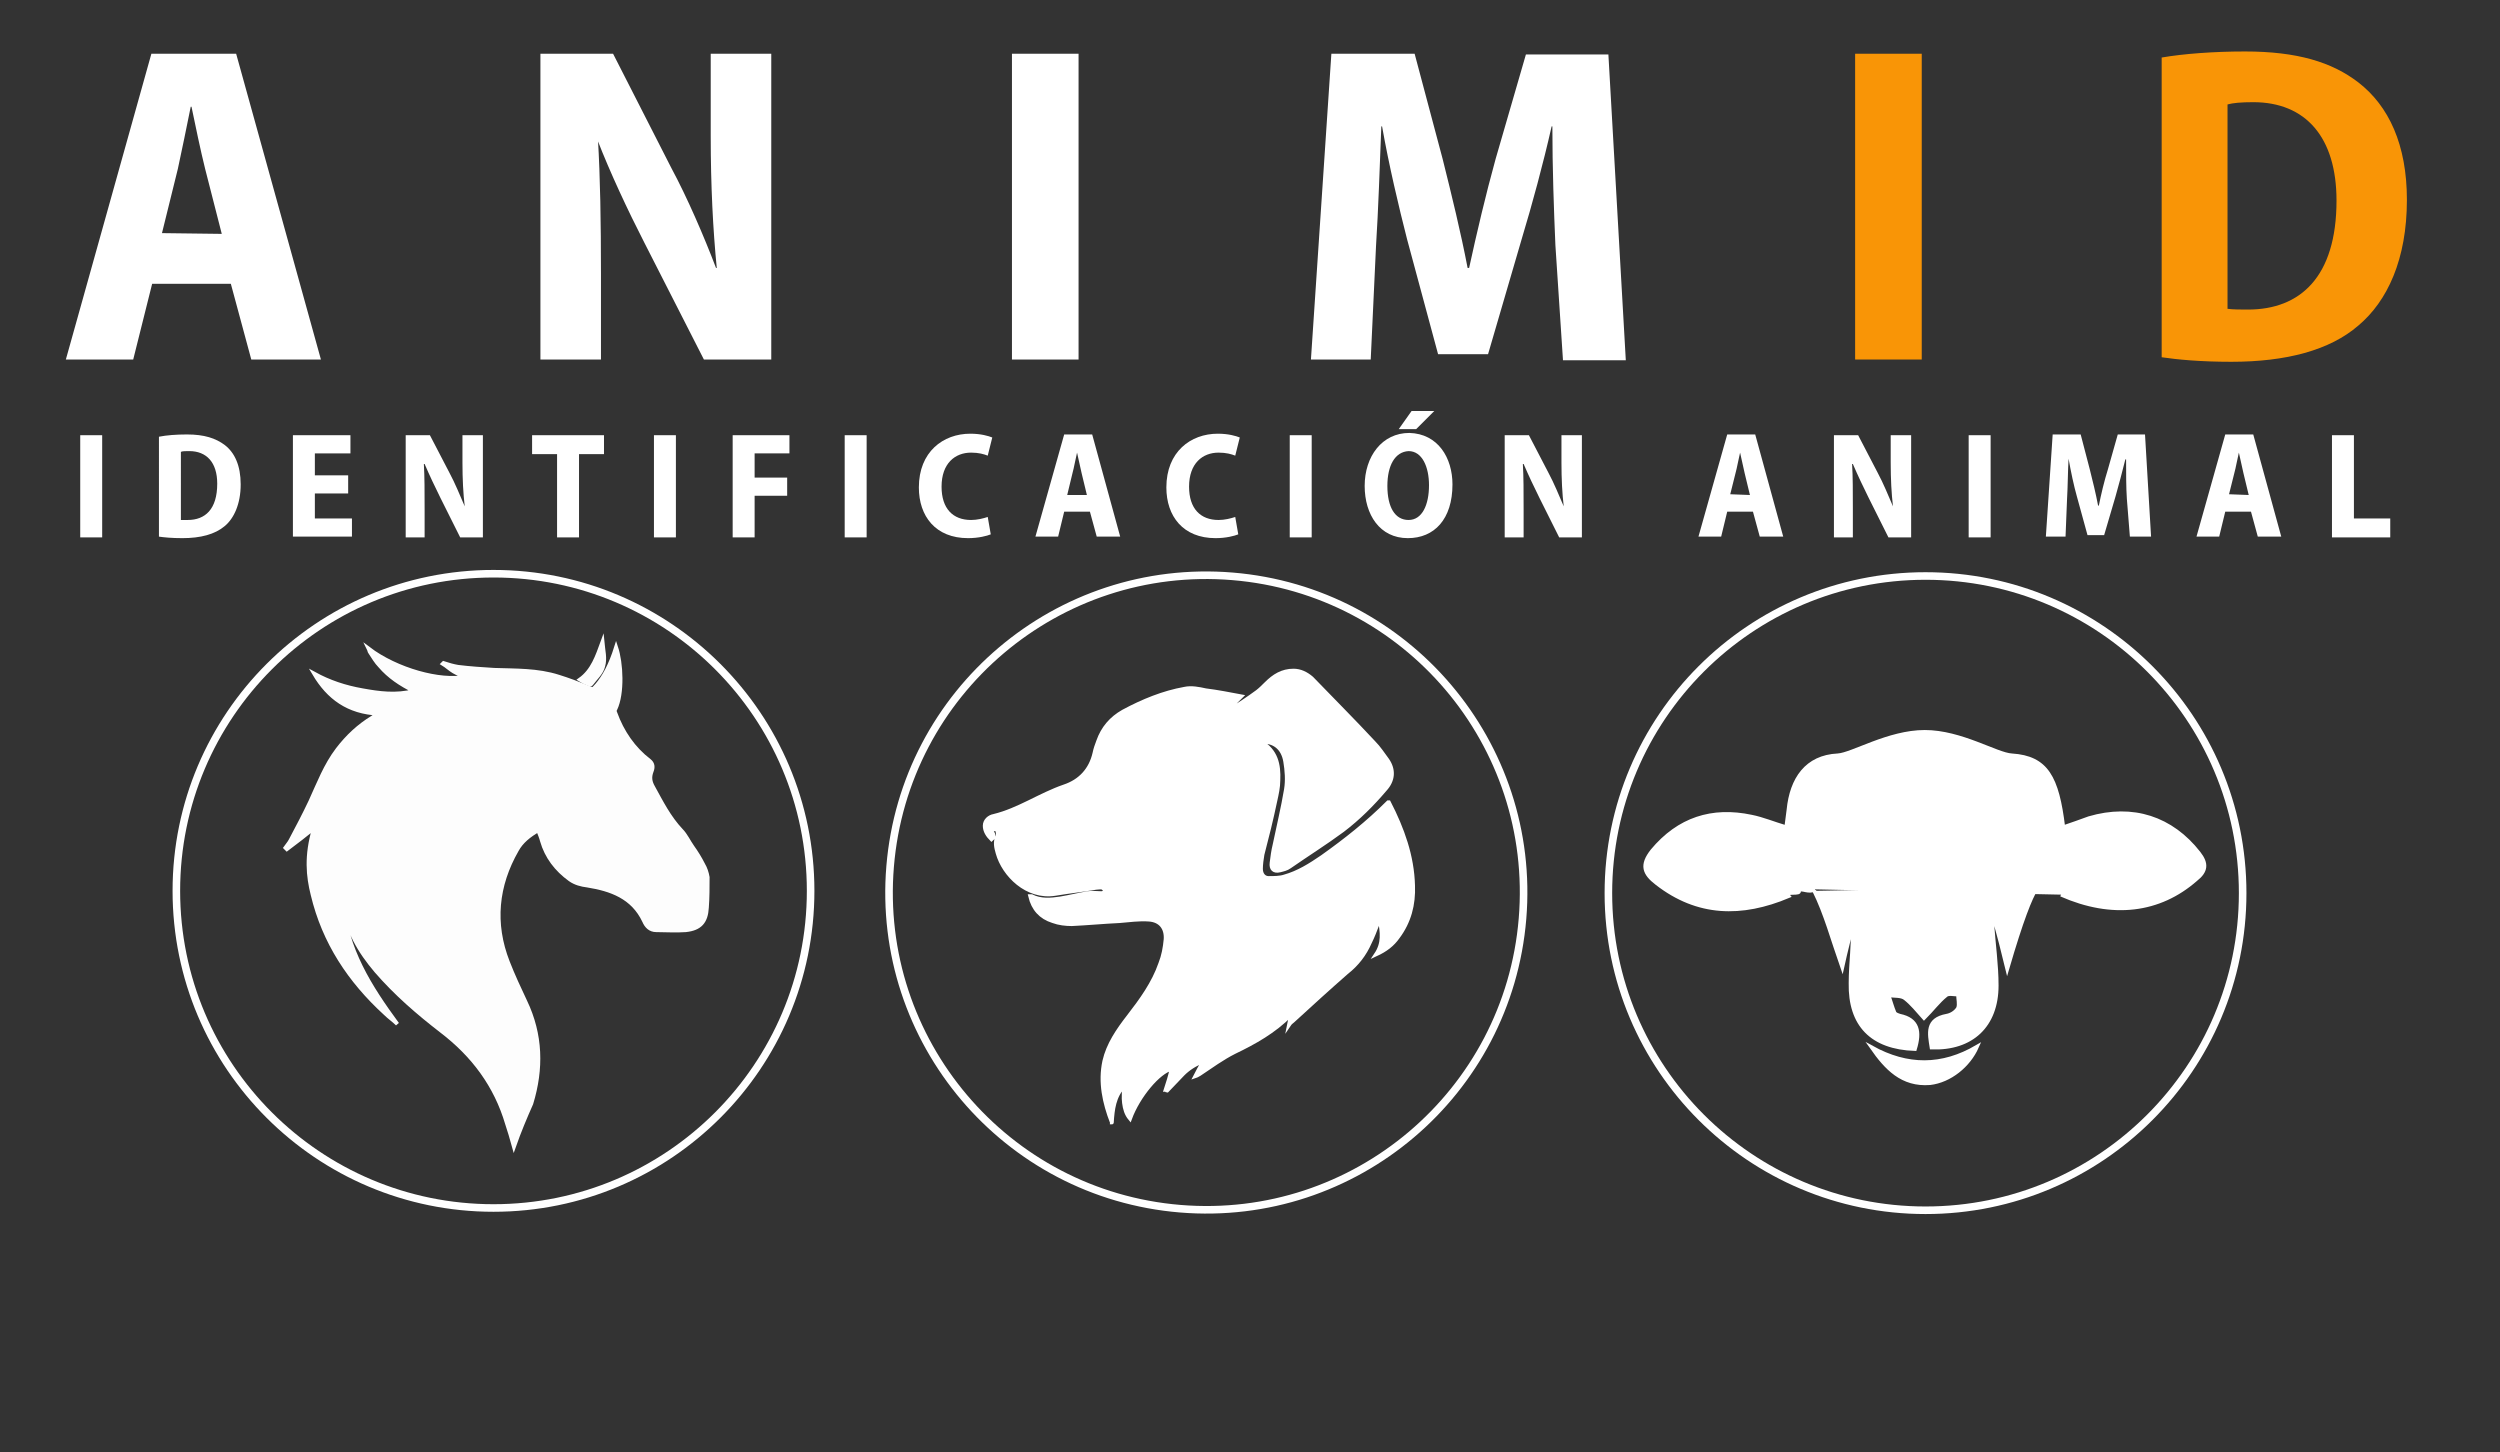
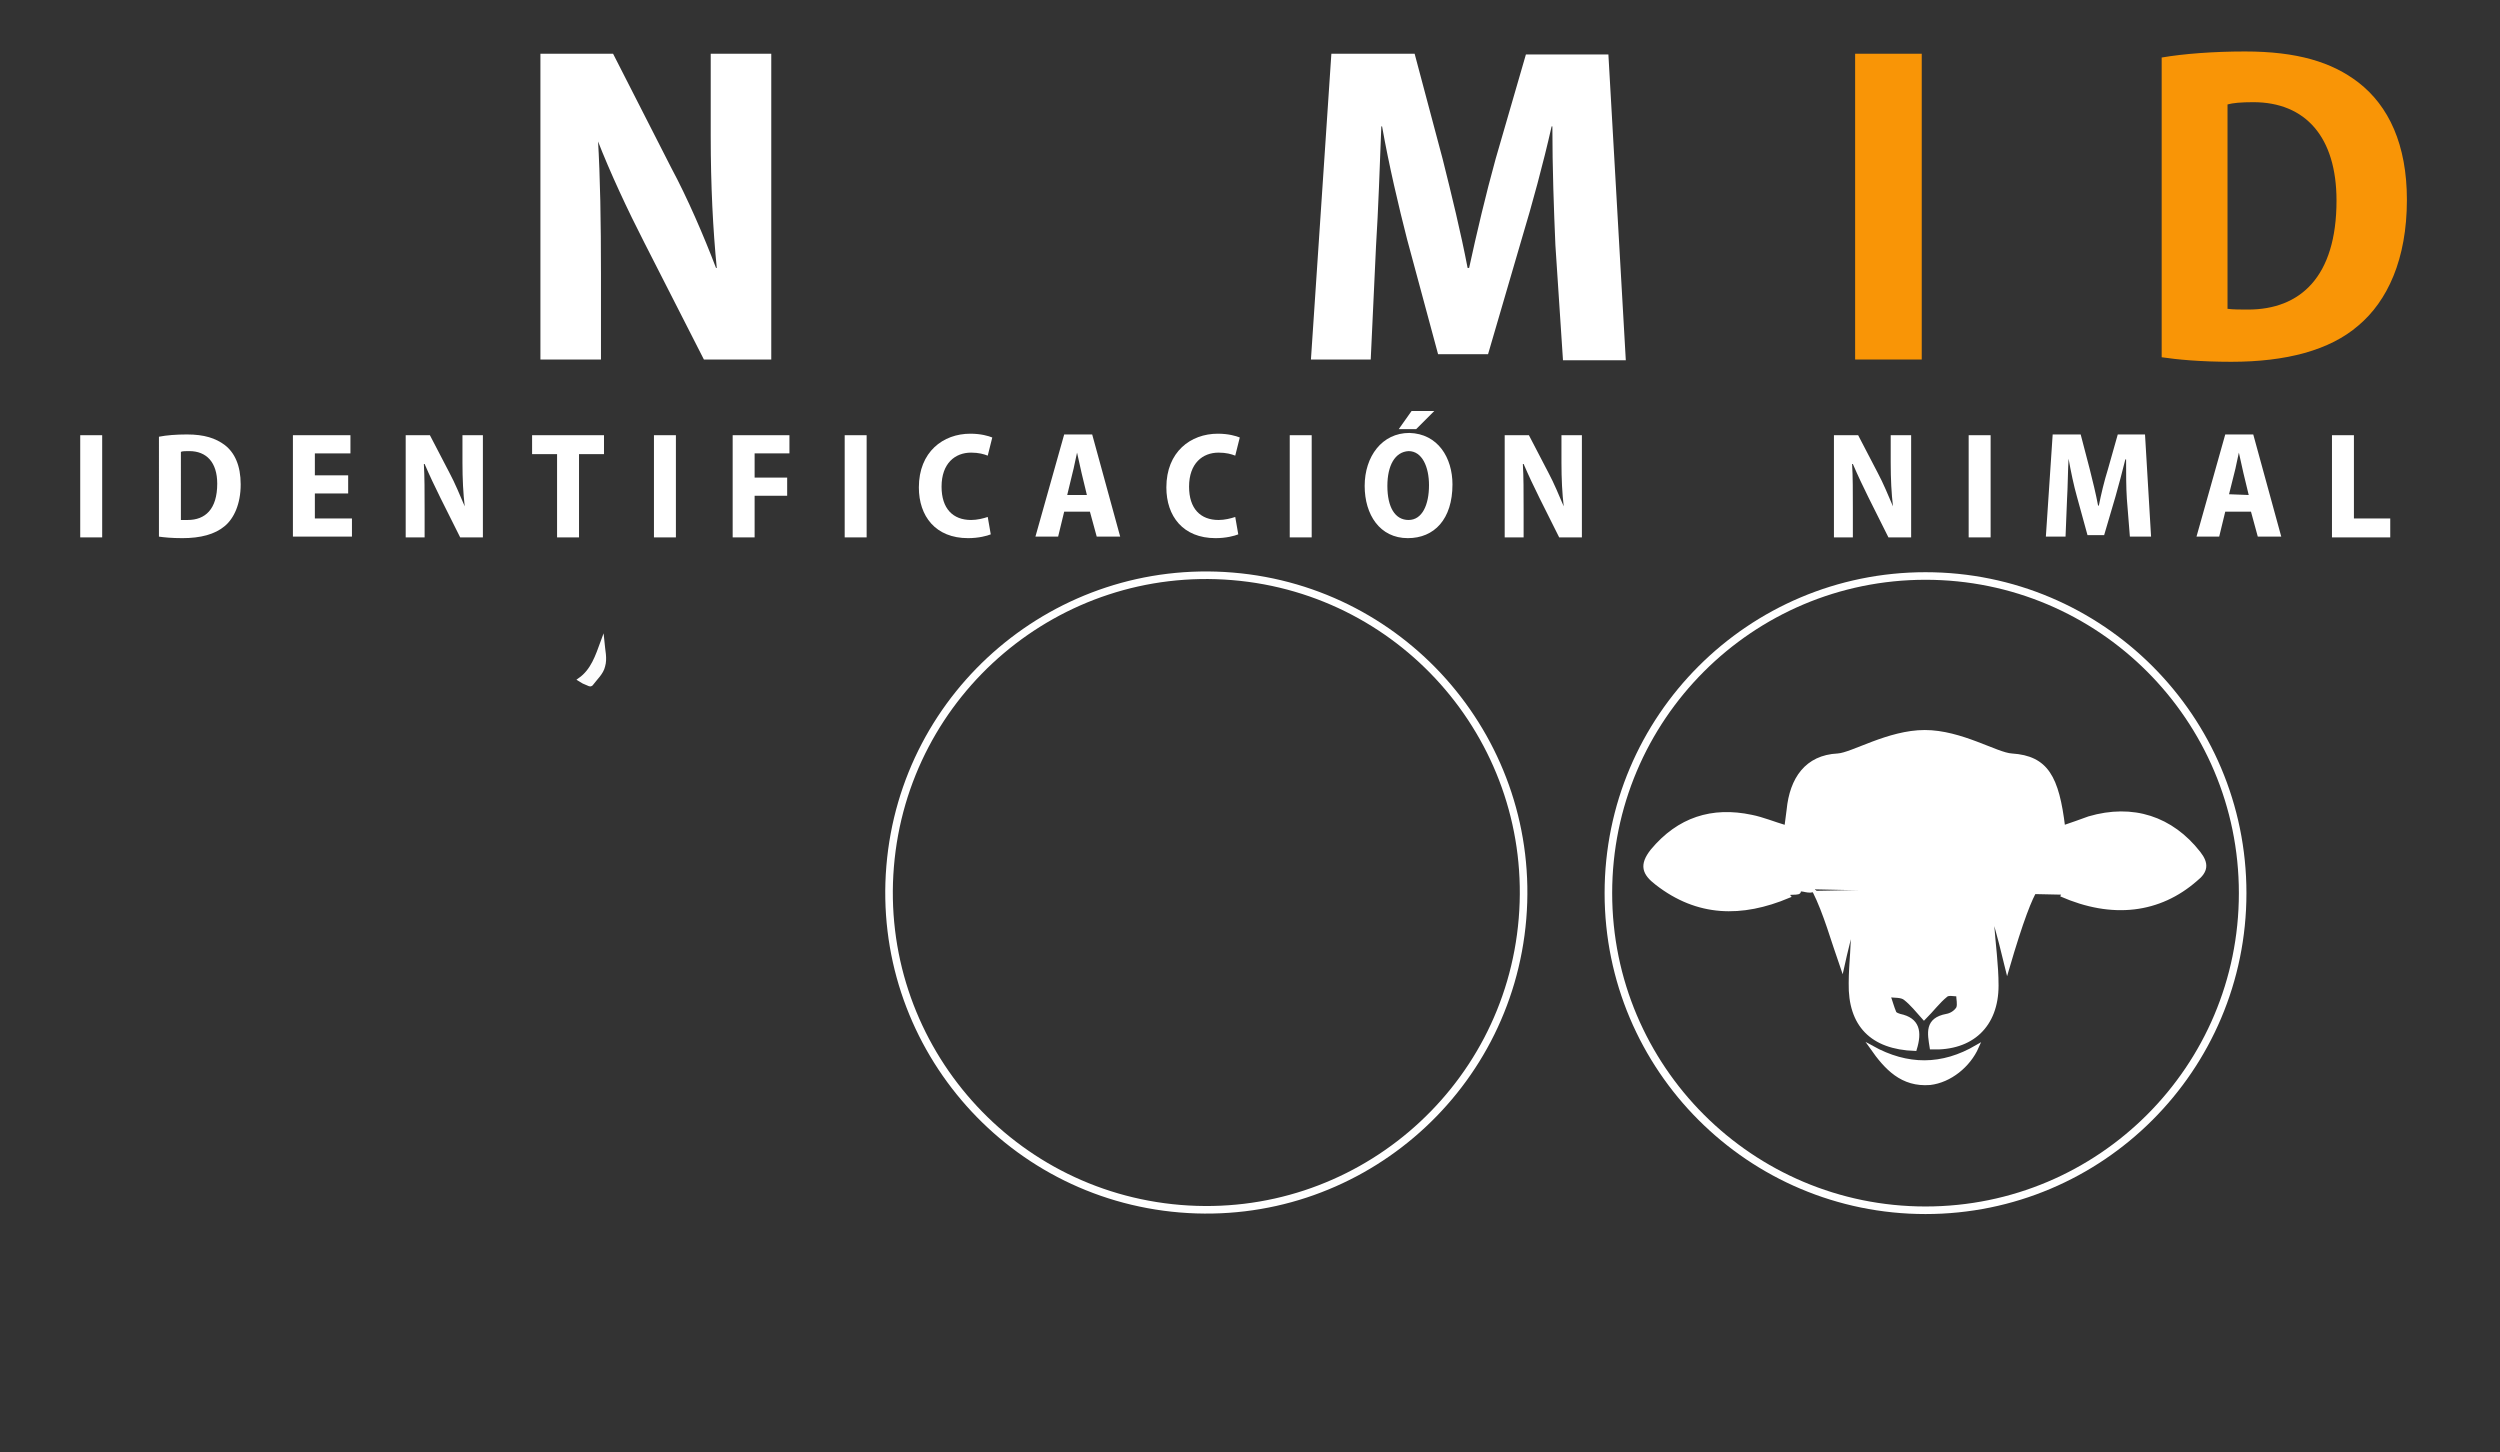
<svg xmlns="http://www.w3.org/2000/svg" version="1.1" id="Capa_1" x="0px" y="0px" viewBox="0 0 330.3 191.9" style="enable-background:new 0 0 330.3 191.9;" xml:space="preserve">
  <rect x="0" y="0" width="330.3" height="191.9" fill="#333333" stroke="none" />
  <style type="text/css">
	.st0{fill:none;stroke:#FFFFFF;stroke-miterlimit:10;}
	.st1{fill:#FFFFFF;}
	.st2{fill:#F99506;}
	.st3{opacity:0.991;}
	.st4{fill:#FFFFFF;stroke:#FFFFFF;stroke-width:0.5;stroke-miterlimit:10;}
</style>
  <g>
    <g>
-       <circle class="st0" cx="65.2" cy="117.7" r="41.9" />
-     </g>
+       </g>
  </g>
  <g>
    <g>
      <ellipse transform="matrix(8.248055e-02 -0.997 0.997 8.248055e-02 28.586 267.109)" class="st0" cx="159.4" cy="118" rx="41.9" ry="41.9" />
    </g>
  </g>
  <g>
    <g>
      <circle class="st0" cx="254.4" cy="118" r="41.9" />
    </g>
  </g>
  <g>
    <g>
-       <path class="st1" d="M20.1,37.5l-2.5,10H8.7L20,7.1h11.2l11.2,40.4h-9.2l-2.7-10H20.1z M29.3,30.9l-2.2-8.6    c-0.6-2.4-1.3-5.8-1.8-8.2h-0.1c-0.5,2.5-1.2,5.9-1.7,8.2l-2.1,8.5L29.3,30.9L29.3,30.9z" />
      <path class="st1" d="M71.4,47.5V7.1H81l7.7,15.1c2.1,3.9,4.3,9,5.9,13.2h0.1c-0.5-5-0.8-10.9-0.8-17.4V7.1h8v40.4H93L85.1,32    c-2.1-4.1-4.5-9.2-6.2-13.6l0.1,0c0.3,5,0.4,10.8,0.4,17.9v11.2C79.4,47.5,71.4,47.5,71.4,47.5z" />
-       <path class="st1" d="M142.5,7.1v40.4h-8.8V7.1H142.5z" />
+       <path class="st1" d="M142.5,7.1v40.4V7.1H142.5z" />
      <path class="st1" d="M205.5,32.4c-0.2-4.6-0.4-10.2-0.4-15.7H205c-1.1,4.9-2.6,10.4-3.9,14.7l-4.5,15.4H190l-4.1-15.2    c-1.1-4.3-2.4-9.8-3.3-14.9h-0.1c-0.2,5.2-0.4,11.1-0.7,15.8l-0.7,15h-7.9l2.7-40.4h11l3.7,13.9c1.2,4.8,2.4,9.7,3.3,14.4h0.2    c1-4.6,2.2-9.7,3.5-14.4l4-13.8h10.9l2.3,40.4h-8.3L205.5,32.4z" />
      <path class="st2" d="M253.9,7.1v40.4h-8.8V7.1H253.9z" />
      <path class="st2" d="M285.6,7.6c2.9-0.5,6.9-0.8,11-0.8c6.9,0,11.5,1.4,15,4.1c4,3.1,6.4,8.2,6.4,15.5c0,7.9-2.6,13.4-6.4,16.6    c-3.8,3.3-9.6,4.8-16.8,4.8c-4.1,0-7.2-0.3-9.2-0.6V7.6z M294.3,40.8c0.7,0.1,1.8,0.1,2.7,0.1c6.9,0,11.7-4.3,11.7-14.4    c0-8.4-4.1-13-11-13c-1.6,0-2.7,0.1-3.4,0.3L294.3,40.8L294.3,40.8z" />
    </g>
  </g>
  <g>
    <g>
      <path class="st1" d="M13.5,57.5V71h-2.9V57.5H13.5z" />
      <path class="st1" d="M21,57.7c1-0.2,2.3-0.3,3.7-0.3c2.3,0,3.8,0.5,5,1.4c1.3,1,2.1,2.7,2.1,5.2c0,2.6-0.9,4.5-2.1,5.5    c-1.3,1.1-3.2,1.6-5.6,1.6c-1.4,0-2.4-0.1-3.1-0.2C21,70.9,21,57.7,21,57.7z M23.9,68.7c0.2,0,0.6,0,0.9,0c2.3,0,3.9-1.4,3.9-4.8    c0-2.8-1.4-4.3-3.7-4.3c-0.5,0-0.9,0-1.1,0.1C23.9,59.7,23.9,68.7,23.9,68.7z" />
      <path class="st1" d="M46,65.2h-4.4v3.3h4.9v2.4h-7.8V57.5h7.6v2.4h-4.7v2.9H46V65.2z" />
      <path class="st1" d="M53.6,71V57.5h3.2l2.6,5c0.7,1.3,1.4,3,2,4.4l0,0c-0.2-1.7-0.3-3.6-0.3-5.8v-3.6h2.7V71h-3l-2.6-5.2    c-0.7-1.4-1.5-3.1-2.1-4.5H56c0.1,1.7,0.1,3.6,0.1,6V71H53.6z" />
      <path class="st1" d="M73.6,60h-3.3v-2.5h9.5V60h-3.3v11h-2.9C73.6,71,73.6,60,73.6,60z" />
      <path class="st1" d="M89.3,57.5V71h-2.9V57.5H89.3z" />
      <path class="st1" d="M96.8,57.5h7.5v2.4h-4.6v3.2h4.3v2.4h-4.3V71h-2.9V57.5z" />
      <path class="st1" d="M114.5,57.5V71h-2.9V57.5H114.5z" />
      <path class="st1" d="M130.9,70.6c-0.5,0.2-1.6,0.5-3,0.5c-4.3,0-6.5-2.9-6.5-6.7c0-4.7,3.2-7.1,6.8-7.1c1.4,0,2.4,0.3,2.9,0.5    l-0.6,2.4c-0.5-0.2-1.2-0.4-2.2-0.4c-2.1,0-3.9,1.4-3.9,4.5c0,2.9,1.5,4.4,3.9,4.4c0.8,0,1.6-0.2,2.2-0.4L130.9,70.6z" />
      <path class="st1" d="M140.6,67.6l-0.8,3.3h-3l3.8-13.5h3.7l3.7,13.5h-3.1l-0.9-3.3H140.6z M143.6,65.4l-0.7-2.9    c-0.2-0.8-0.4-1.9-0.6-2.7l0,0c-0.2,0.8-0.4,2-0.6,2.7l-0.7,2.9H143.6z" />
      <path class="st1" d="M163.6,70.6c-0.5,0.2-1.6,0.5-3,0.5c-4.3,0-6.5-2.9-6.5-6.7c0-4.7,3.2-7.1,6.8-7.1c1.4,0,2.4,0.3,2.9,0.5    l-0.6,2.4c-0.5-0.2-1.2-0.4-2.2-0.4c-2.1,0-3.9,1.4-3.9,4.5c0,2.9,1.5,4.4,3.9,4.4c0.8,0,1.6-0.2,2.2-0.4L163.6,70.6z" />
      <path class="st1" d="M173.3,57.5V71h-2.9V57.5H173.3z" />
      <path class="st1" d="M191.9,64c0,4.6-2.4,7.1-5.9,7.1c-3.7,0-5.7-3.1-5.7-6.9c0-3.9,2.3-7,5.9-7C190,57.3,191.9,60.5,191.9,64z     M183.3,64.2c0,2.8,1,4.5,2.8,4.5s2.7-2,2.7-4.6c0-2.4-0.9-4.5-2.7-4.5C184.3,59.7,183.3,61.5,183.3,64.2z M189.5,54.3l-2.4,2.4    h-2.3l1.7-2.4H189.5z" />
      <path class="st1" d="M198.8,71V57.5h3.2l2.6,5c0.7,1.3,1.4,3,2,4.4l0,0c-0.2-1.7-0.3-3.6-0.3-5.8v-3.6h2.7V71h-3l-2.6-5.2    c-0.7-1.4-1.5-3.1-2.1-4.5h-0.1c0.1,1.7,0.1,3.6,0.1,6V71H198.8z" />
-       <path class="st1" d="M228.2,67.6l-0.8,3.3h-3l3.8-13.5h3.7l3.7,13.5h-3.1l-0.9-3.3H228.2z M231.2,65.4l-0.7-2.9    c-0.2-0.8-0.4-1.9-0.6-2.7l0,0c-0.2,0.8-0.4,2-0.6,2.7l-0.7,2.8L231.2,65.4L231.2,65.4z" />
      <path class="st1" d="M242.3,71V57.5h3.2l2.6,5c0.7,1.3,1.4,3,2,4.4l0,0c-0.2-1.7-0.3-3.6-0.3-5.8v-3.6h2.7V71h-3l-2.6-5.2    c-0.7-1.4-1.5-3.1-2.1-4.5h-0.1c0.1,1.7,0.1,3.6,0.1,6V71H242.3z" />
      <path class="st1" d="M263,57.5V71h-2.9V57.5H263z" />
      <path class="st1" d="M281,65.9c-0.1-1.5-0.1-3.4-0.1-5.2h-0.1c-0.4,1.6-0.9,3.5-1.3,4.9l-1.5,5.1h-2.2l-1.4-5.1    c-0.4-1.4-0.8-3.3-1.1-5l0,0c-0.1,1.7-0.1,3.7-0.2,5.3l-0.2,5h-2.6l0.9-13.5h3.7l1.2,4.6c0.4,1.6,0.8,3.2,1.1,4.8h0.1    c0.3-1.5,0.7-3.2,1.2-4.8l1.3-4.6h3.6l0.8,13.5h-2.8L281,65.9z" />
      <path class="st1" d="M294,67.6l-0.8,3.3h-3l3.8-13.5h3.7l3.7,13.5h-3.1l-0.9-3.3H294z M297.1,65.4l-0.7-2.9    c-0.2-0.8-0.4-1.9-0.6-2.7l0,0c-0.2,0.8-0.4,2-0.6,2.7l-0.7,2.8L297.1,65.4L297.1,65.4z" />
      <path class="st1" d="M308.1,57.5h2.9v11h4.8V71h-7.7L308.1,57.5L308.1,57.5z" />
    </g>
  </g>
  <g class="st3">
-     <path class="st4" d="M67.9,151.5c-0.3-1.1-0.6-2.1-0.9-3c-1.5-5.1-4.5-9.1-8.7-12.3c-3.1-2.4-6-4.9-8.6-7.9   c-2.2-2.6-3.9-5.4-4.2-8.8c0-0.1,0-0.3-0.1-0.4c0,0,0,0-0.2-0.1c0.5,6.4,3.7,11.4,7.3,16.3c-0.5-0.5-1.1-0.9-1.6-1.4   c-4.7-4.3-8.1-9.4-9.6-15.7c-0.6-2.4-0.9-5.1,0.2-8.8c-1.1,0.9-2.4,1.9-3.6,2.8c-0.1-0.1-0.1-0.1-0.2-0.2c0.2-0.3,0.5-0.6,0.7-1   c0.9-1.7,1.8-3.4,2.6-5.1c1.1-2.4,2-4.8,3.6-6.9c1.3-1.7,2.8-3.1,4.6-4.2c0.2-0.1,0.4-0.3,0.8-0.5c-4-0.2-6.6-2.1-8.5-5.3   c2,1.1,4.1,1.8,6.4,2.2c2.2,0.4,4.4,0.7,6.8,0.1c-1.8-0.9-3.3-1.9-4.5-3.3c-0.5-0.5-0.9-1.2-1.3-1.8c-0.1-0.1-0.1-0.3-0.2-0.5   c3.7,2.8,9.5,4.4,12.8,3.7c-0.6-0.2-1.1-0.4-1.6-0.7c-0.5-0.3-0.9-0.7-1.4-1l0.1-0.1c0.6,0.2,1.3,0.4,1.9,0.5   c1.6,0.2,3.2,0.3,4.8,0.4c2.8,0.1,5.7,0,8.5,0.9c1.3,0.4,2.6,0.9,4.1,1.5c-0.7,0.6-1.2,1.1-1.8,1.7c1.8-0.9,3.8-2.3,5.3-7.1   c0.7,2.1,0.9,6.1-0.1,8.2c-0.1,0.1-0.1,0.3,0,0.5c0.9,2.5,2.4,4.7,4.5,6.3c0.5,0.4,0.5,0.9,0.3,1.4c-0.3,0.8-0.2,1.4,0.2,2.1   c1.1,2,2.1,4,3.7,5.7c0.6,0.6,1,1.5,1.5,2.2s1,1.5,1.4,2.3c0.3,0.5,0.5,1.1,0.6,1.7c0,1.3,0,2.7-0.1,4c-0.1,1.9-0.9,2.8-2.8,3   c-1.3,0.1-2.6,0-3.9,0c-0.8,0-1.3-0.5-1.6-1.2c-1.5-3.2-4.4-4.2-7.5-4.7c-0.8-0.1-1.6-0.3-2.3-0.8c-1.8-1.3-3.1-3-3.7-5.1   c-0.1-0.4-0.3-0.9-0.5-1.4c-1.2,0.7-2.2,1.5-2.8,2.6c-2.7,4.7-3.2,9.7-1.2,14.8c0.7,1.8,1.5,3.5,2.3,5.2c2.1,4.4,2.2,8.9,0.8,13.5   C69.4,147.6,68.6,149.5,67.9,151.5z" />
    <path class="st4" d="M79.6,84.8c0.1,1.1,0.4,2.2,0.1,3.2c-0.2,0.9-1,1.6-1.6,2.4c-0.1,0.1-0.3,0-0.5-0.1c-0.3-0.1-0.7-0.3-1-0.5   C78.3,88.6,78.9,86.7,79.6,84.8z" />
  </g>
-   <path class="st4" d="M146.9,148.3c-1-2.6-1.6-5.3-1-8.1c0.5-2.2,1.8-4.1,3.2-5.9c1.7-2.2,3.3-4.4,4.2-7c0.4-1,0.6-2.1,0.7-3.2  c0.1-1.5-0.7-2.5-2.2-2.6c-1.3-0.1-2.6,0.1-3.9,0.2c-2.1,0.1-4.2,0.3-6.3,0.4c-0.8,0-1.7-0.1-2.5-0.4c-1.6-0.5-2.6-1.6-3-3.3  c0.1,0,0.2,0,0.2,0c1.2,0.6,2.5,0.5,3.8,0.3c1.2-0.2,2.4-0.5,3.6-0.7c0.6-0.1,1.2,0,1.8,0c0.2,0,0.4-0.1,0.6-0.2  c-0.1-0.2-0.3-0.4-0.4-0.5c-0.3-0.1-0.6,0-0.9,0c-1.8,0.3-3.6,0.5-5.4,0.8c-3.7,0.6-6.8-2.5-7.6-5.4c-0.2-0.7-0.4-1.5,0-2.2  c0.1-0.2,0-0.7-0.1-0.9c0-0.1-0.4,0-0.8,0c0.2,0.5,0.7,0.8,0.1,1.3c-0.5-0.5-0.9-1.1-0.9-1.8c0-0.7,0.6-1.2,1.2-1.3  c3.3-0.8,6.1-2.8,9.3-3.9c2.1-0.7,3.5-2.2,4-4.4c0.1-0.5,0.3-1.1,0.5-1.6c0.6-1.7,1.7-3,3.3-3.9c2.6-1.4,5.3-2.5,8.1-3  c0.9-0.2,1.9,0,2.8,0.2c1.6,0.2,3.1,0.5,4.7,0.8c-0.7,0.7-1.4,1.4-2.1,2l0.1,0.1c0.1-0.1,0.3-0.1,0.4-0.2c1.2-0.8,2.5-1.6,3.7-2.5  c0.4-0.3,0.8-0.7,1.2-1.1c1-1,2.1-1.7,3.6-1.7c0.9,0,1.7,0.4,2.4,1c2.7,2.8,5.5,5.6,8.2,8.5c0.7,0.7,1.2,1.5,1.8,2.3  c0.9,1.3,0.8,2.7-0.3,3.9c-1.7,2-3.5,3.8-5.6,5.4c-2.3,1.7-4.7,3.2-7,4.8c-0.4,0.3-0.9,0.4-1.3,0.5c-0.8,0.2-1.2-0.2-1.1-1  c0.1-0.8,0.2-1.6,0.4-2.4c0.5-2.4,1.1-4.9,1.5-7.3c0.2-1.2,0.1-2.5-0.1-3.7c-0.3-1.8-1.5-2.7-3.2-2.6c2,1.2,2.4,3,2.3,5.1  c0,0.9-0.2,1.8-0.4,2.7c-0.5,2.4-1.1,4.8-1.7,7.1c-0.1,0.6-0.2,1.3-0.2,1.9c0,0.7,0.4,1.2,1,1.2c0.7,0,1.5,0,2.1-0.2  c1.8-0.5,3.4-1.5,5-2.6c3.1-2.2,6-4.5,8.7-7.2h0.1c1.8,3.5,3.1,7.1,3.2,11c0.1,2.5-0.5,4.8-2,6.8c-0.7,1-1.6,1.7-2.9,2.3  c1-1.5,0.8-2.9,0.5-4.6c-0.1,0.3-0.2,0.4-0.3,0.6c-0.3,0.8-0.6,1.6-1,2.4c-0.7,1.6-1.7,2.9-3.1,4c-2.4,2.1-4.7,4.2-7.1,6.4  c-0.1,0.1-0.3,0.2-0.5,0.5c0.1-0.5,0.2-0.9,0.2-1.3c-2.2,2.2-4.7,3.6-7.4,4.9c-1.6,0.8-3.1,1.9-4.6,2.9c-0.2,0.1-0.3,0.2-0.6,0.3  c0.3-0.6,0.7-1.3,1.1-2c-1.1,0.4-2,1-2.7,1.7s-1.4,1.5-2.1,2.2c-0.1,0-0.1-0.1-0.2-0.1c0.3-0.9,0.6-1.9,0.8-2.8  c-1.7,0.4-4.4,3.6-5.5,6.6c-0.5-0.6-0.7-1.3-0.8-2.1c-0.1-0.7,0-1.5,0-2.2C147.2,144.8,147,146.6,146.9,148.3  C147,148.3,146.9,148.3,146.9,148.3z" />
  <g>
    <path class="st4" d="M271.5,117.1c1.8-0.8-2.4,0.3-0.9-0.3c-0.8-0.3-1.6-1.8-5.4,11.2c-0.6-2.5-1.1-4.4-1.6-6.2   c-0.1,0-0.2,0-0.4,0.1c0.2,2.8,0.6,5.6,0.6,8.3c0,5.3-3.3,8.4-8.6,8.2c-0.3-1.9-0.7-3.7,2-4.2c0.6-0.1,1.2-0.5,1.5-1   c0.2-0.5,0-1.2,0-1.8c-0.5,0-1.3-0.2-1.6,0.1c-1,0.8-1.8,1.9-2.9,3c-0.9-1-1.6-1.9-2.5-2.6c-0.5-0.4-1.4-0.3-2.2-0.4   c0.3,0.8,0.5,1.6,0.8,2.3c0.1,0.2,0.4,0.3,0.7,0.4c2.4,0.5,2.7,2.1,2,4.4c-5.7-0.2-8.6-3.2-8.5-8.7c0-2.6,0.4-5.3,0.3-8   c-0.4,1.8-0.9,3.6-1.4,5.9c-1.3-3.7-2.2-7.1-3.7-10.1" />
    <path class="st4" d="M239.8,117.5c-0.8,0.5-1.7-0.2-2.2,0.1c0.6,0.7-2,0-1.3,0.8c-6.2,2.6-12,2.5-17.4-1.7   c-1.7-1.3-2.1-2.4-0.6-4.3c3.5-4.2,7.9-5.6,13.1-4.5c1.5,0.3,2.9,0.9,4.6,1.4c0.1-0.8,0.2-1.5,0.3-2.3c0.4-4.1,2.4-7,6.5-7.2   c1.9-0.1,6.7-3.1,11.5-3.1s9.5,3,11.5,3.1c4.6,0.3,6,2.9,6.8,9.5c1.2-0.4,2.3-0.8,3.4-1.2c5.8-1.7,10.9,0,14.5,4.6   c1.1,1.4,1,2.4-0.4,3.5c-4.8,4.2-11,5-17.8,2" />
    <path class="st4" d="M247.3,138.4c4.7,2.6,9.3,2.6,13.9-0.1c-1.1,2.5-3.6,4.5-6.2,4.8C251.3,143.4,249.2,141.1,247.3,138.4z" />
  </g>
</svg>